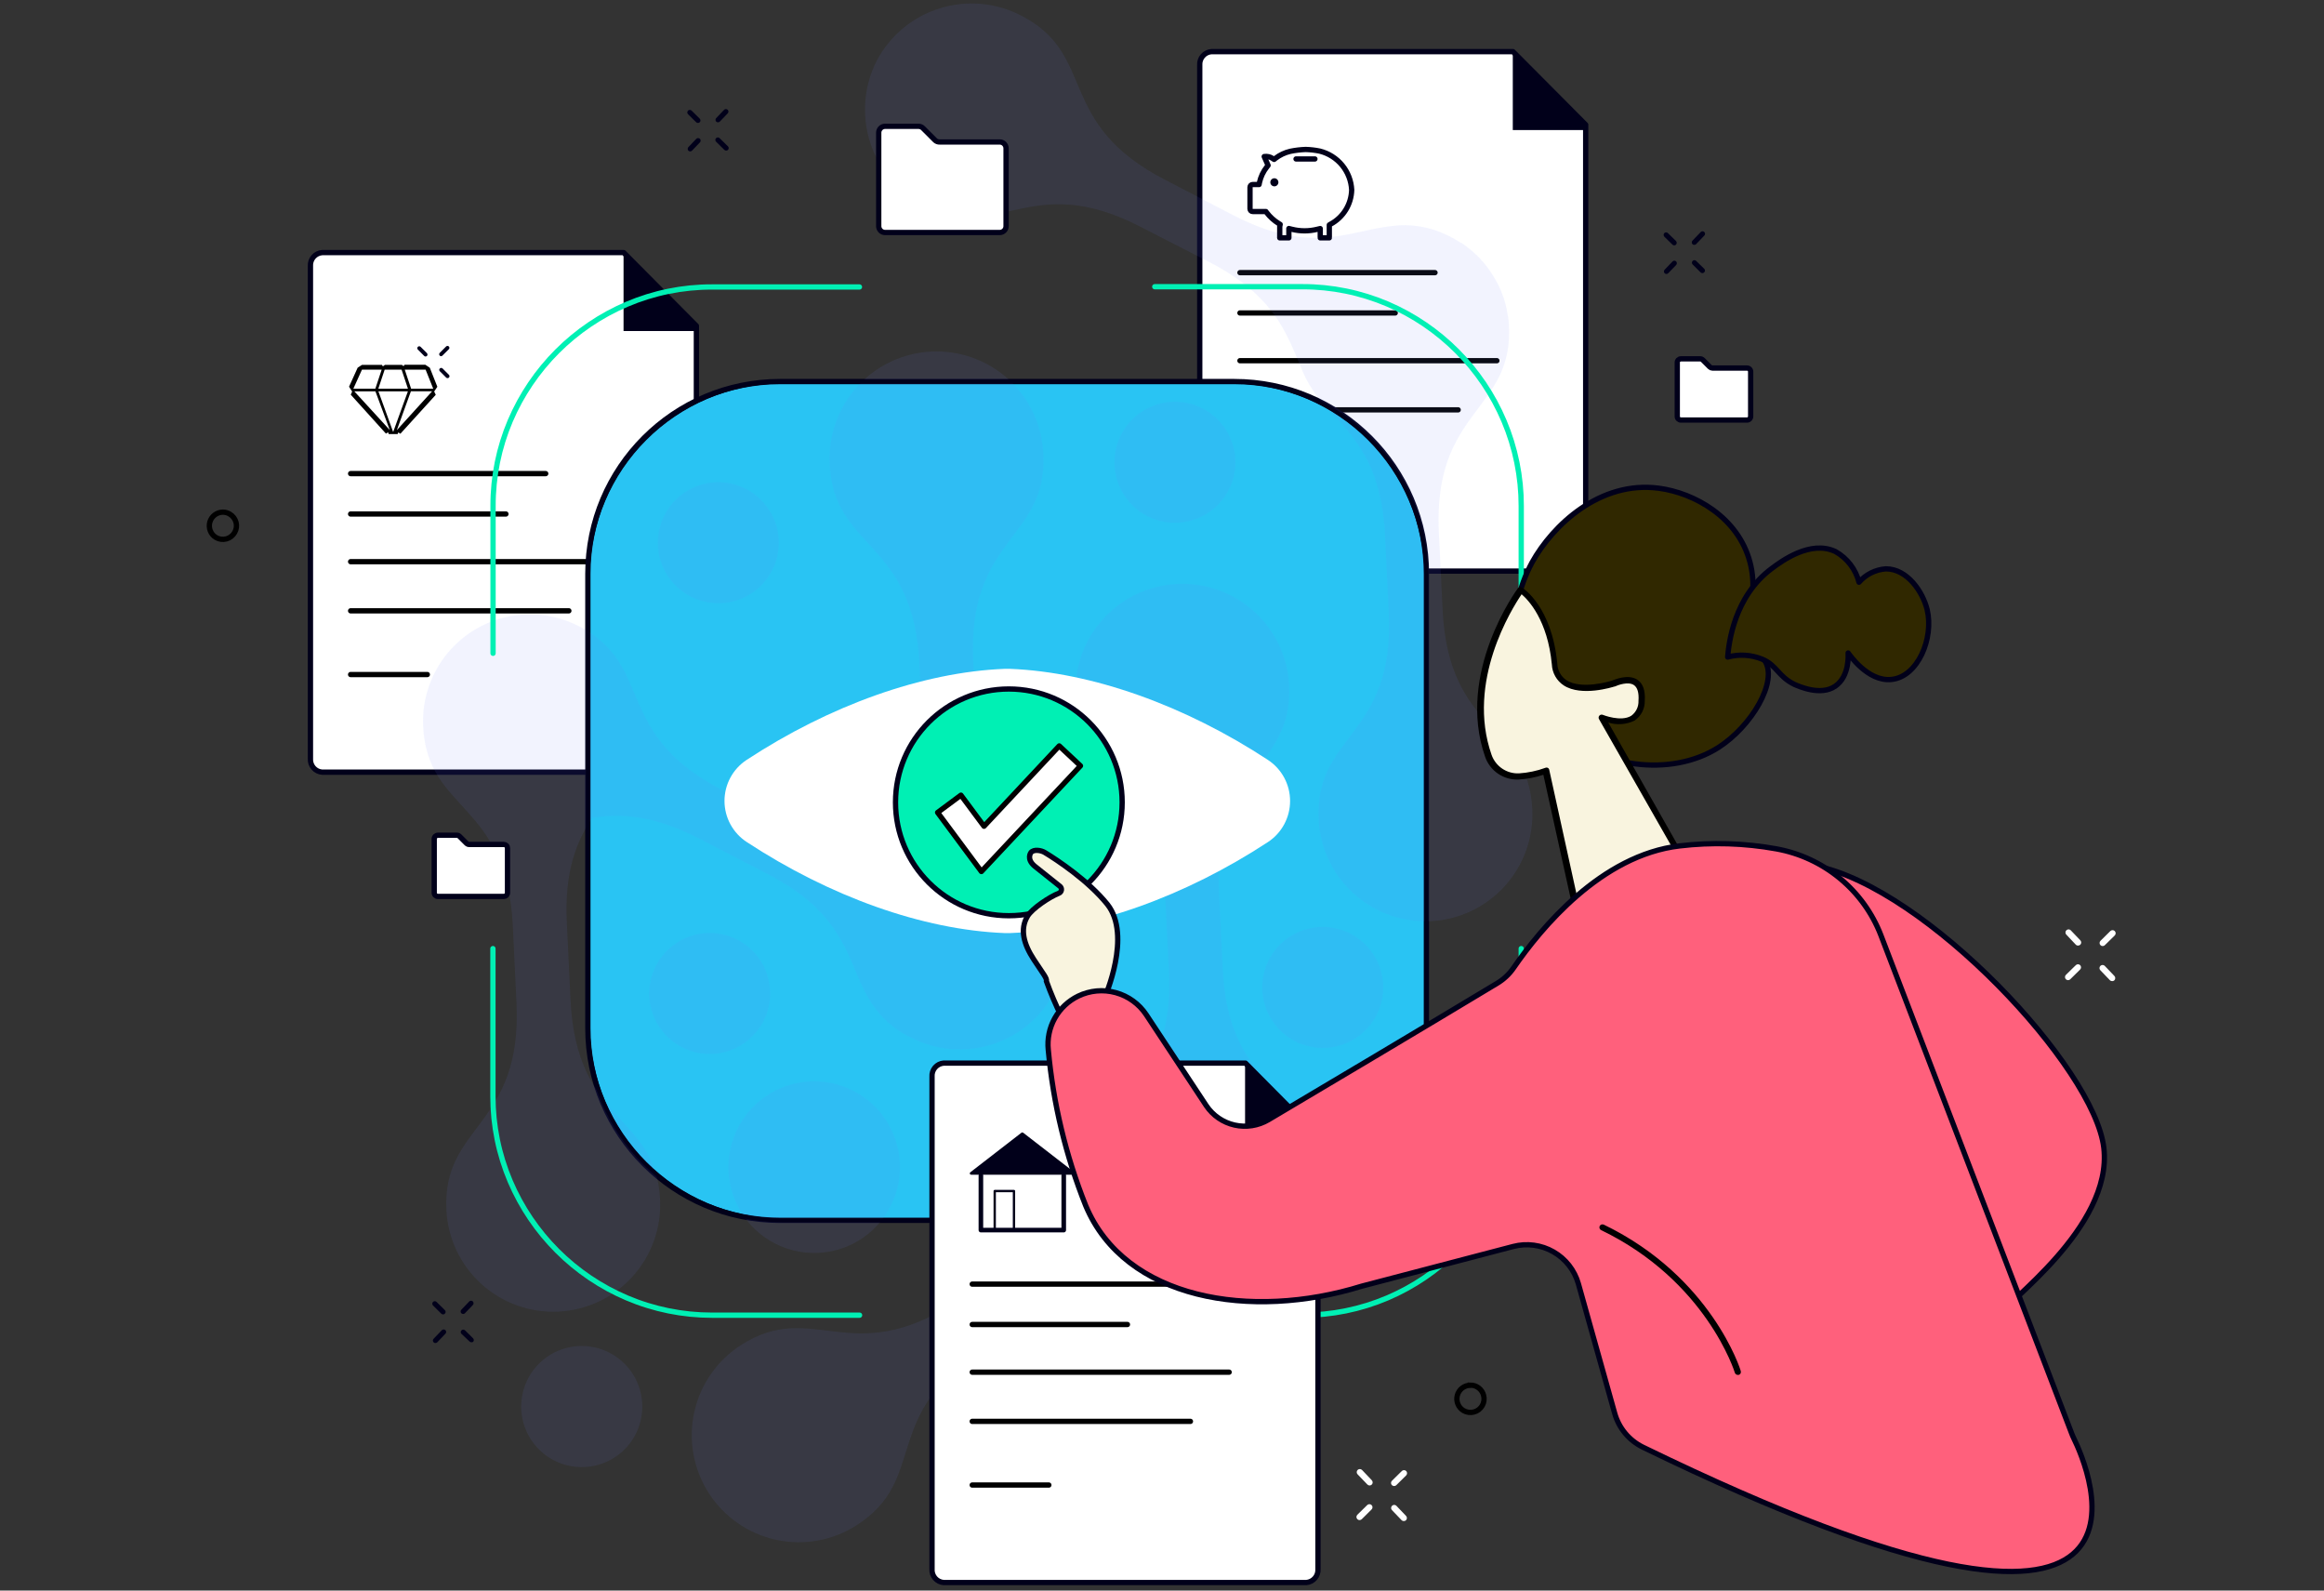
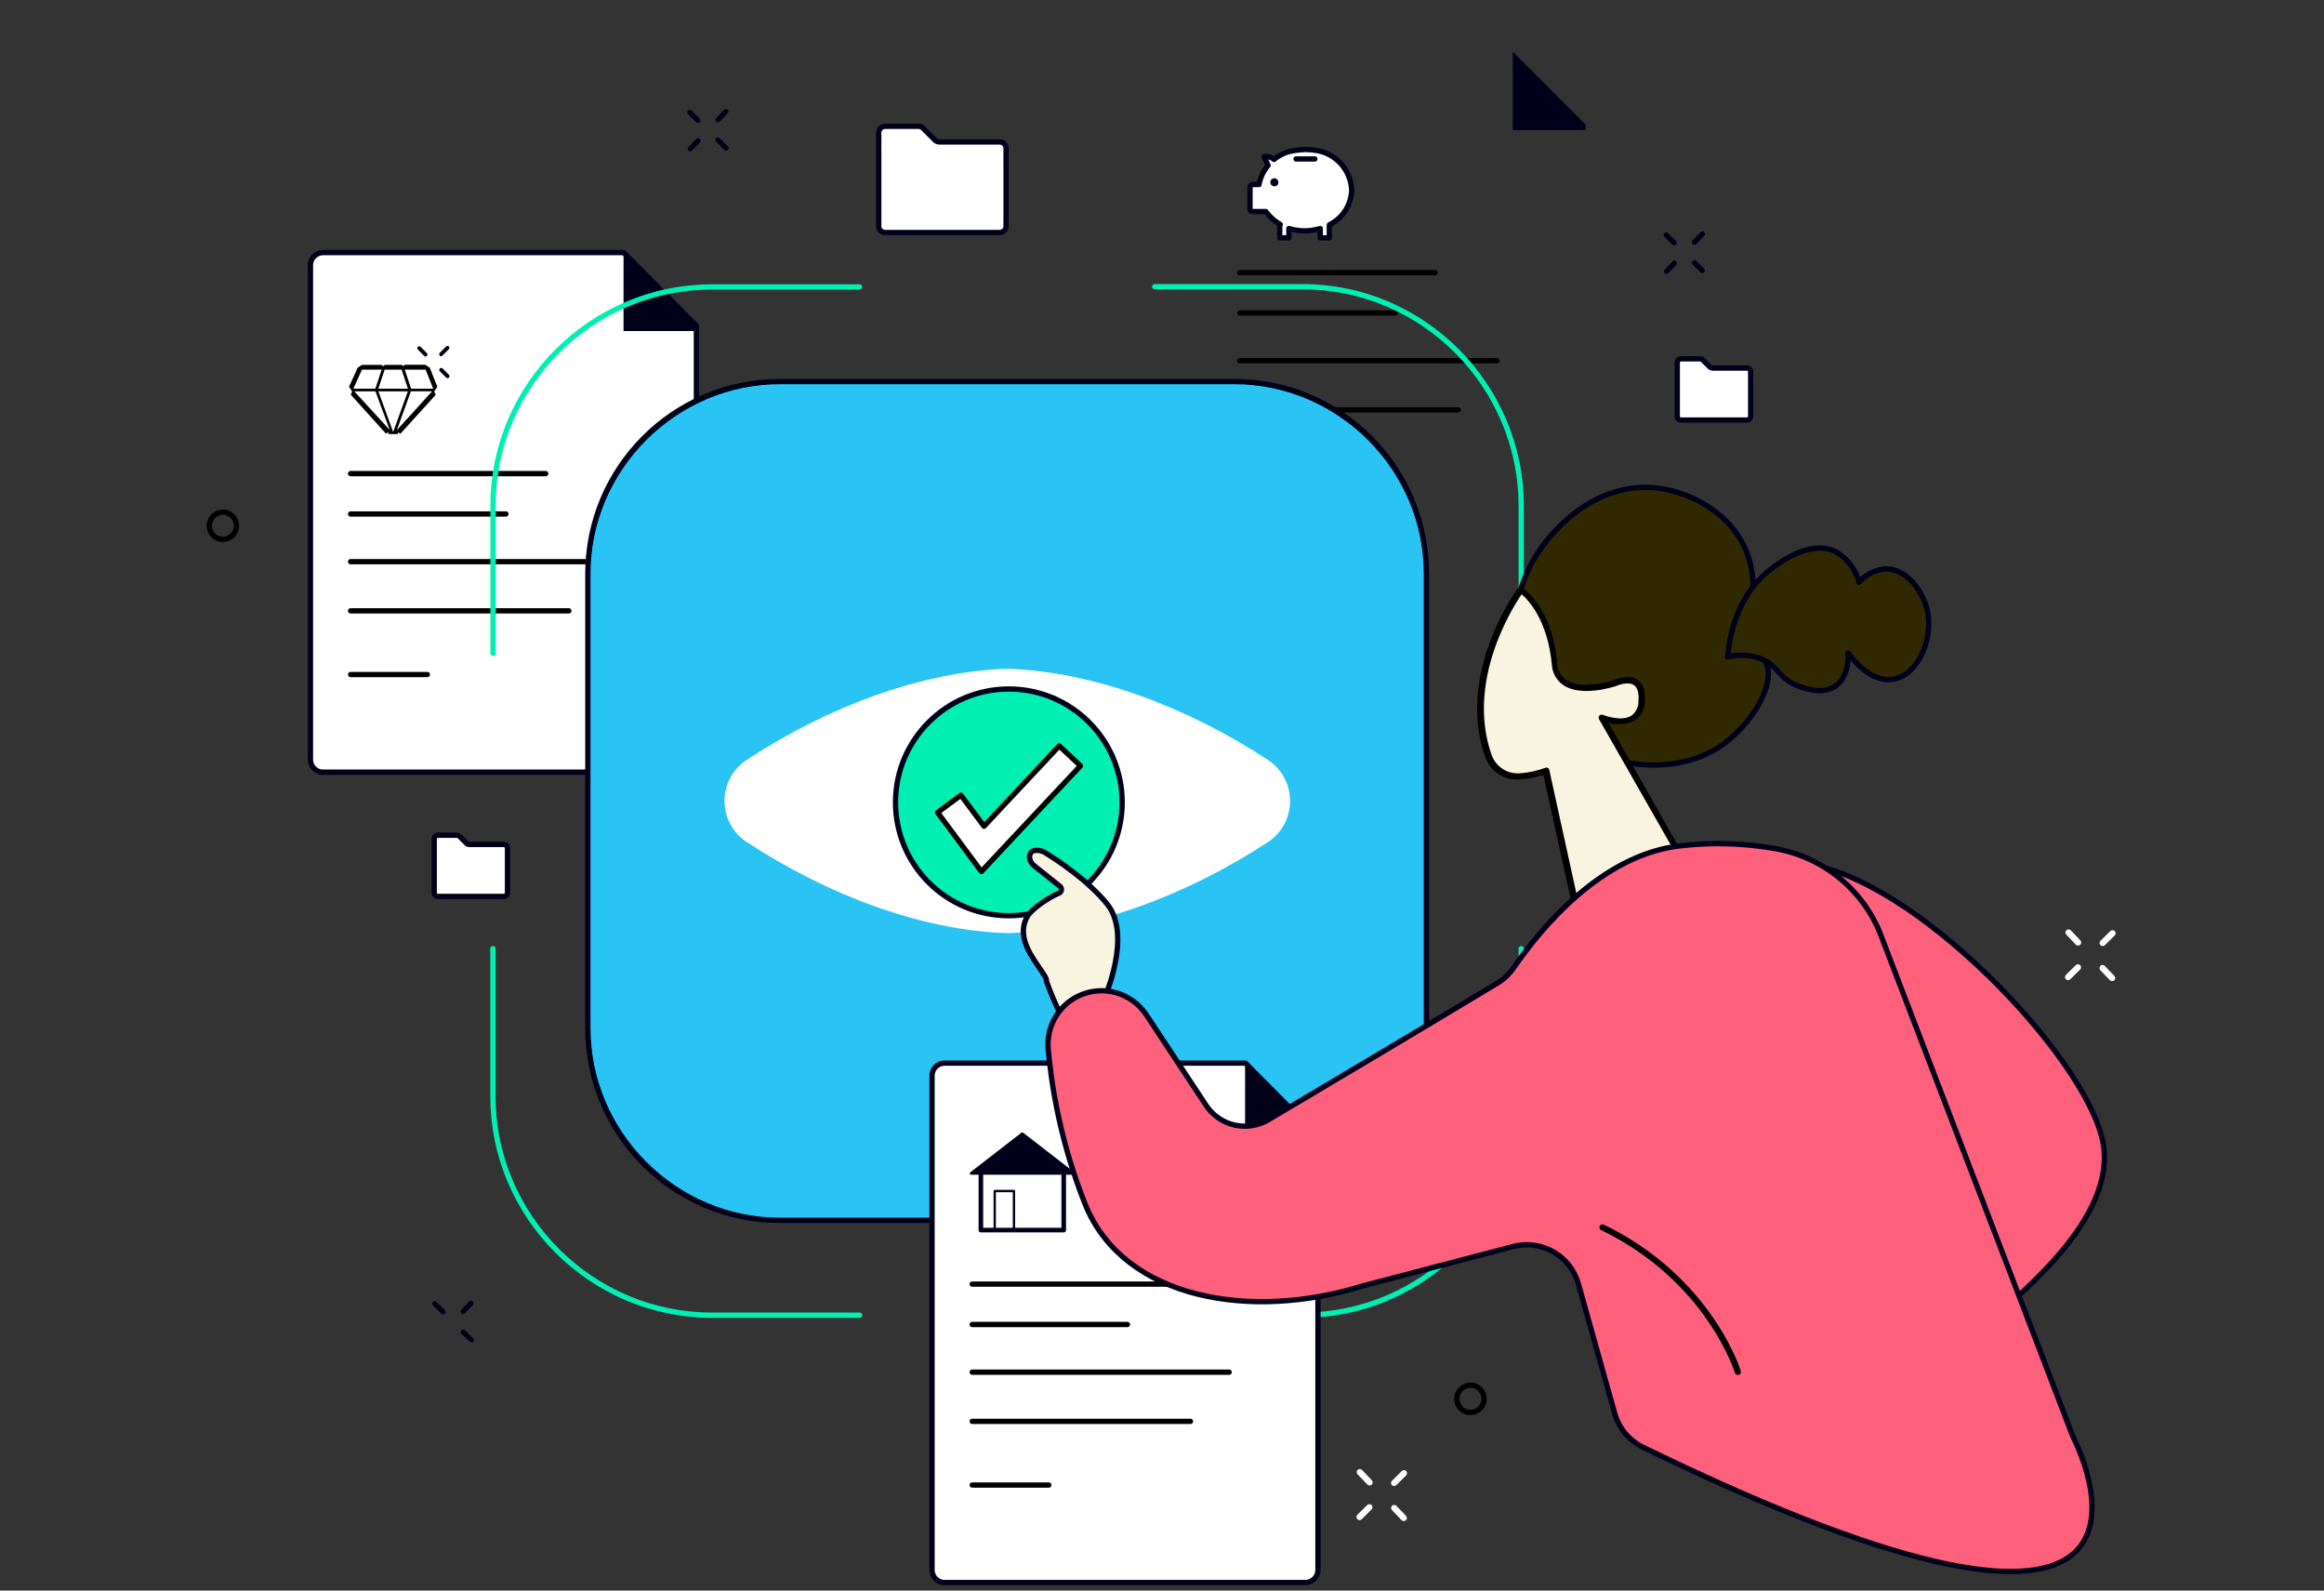
<svg xmlns="http://www.w3.org/2000/svg" width="266" height="182" viewBox="0 0 266 182" fill="none">
  <rect x="0" y="0" width="266" height="182" fill="#333333" stroke="none" />
  <path d="M79.706 37.283V86.81C79.732 87.192 79.606 87.568 79.356 87.857C79.106 88.147 78.752 88.326 78.371 88.355H36.875C36.492 88.327 36.136 88.149 35.885 87.86C35.633 87.57 35.507 87.193 35.533 86.81V30.45C35.507 30.067 35.633 29.689 35.885 29.4C36.136 29.11 36.492 28.932 36.875 28.904H67.757H71.385L79.706 37.283Z" fill="white" stroke="#01001A" stroke-width="0.605" stroke-linecap="round" stroke-linejoin="round" />
  <path d="M71.37 28.92L79.706 37.27V37.879H71.37V28.92Z" fill="#01001A" />
  <path d="M40.132 54.193H62.461" stroke="black" stroke-width="0.605" stroke-linecap="round" stroke-linejoin="round" />
  <path d="M40.132 58.815H57.906" stroke="black" stroke-width="0.605" stroke-linecap="round" stroke-linejoin="round" />
  <path d="M40.132 64.269H69.542" stroke="black" stroke-width="0.605" stroke-linecap="round" stroke-linejoin="round" />
  <path d="M40.132 69.893H65.109" stroke="black" stroke-width="0.605" stroke-linecap="round" stroke-linejoin="round" />
  <path d="M40.132 77.184H48.91" stroke="black" stroke-width="0.605" stroke-linecap="round" stroke-linejoin="round" />
  <path d="M45.965 42.296L46.691 44.473H43.303L44.028 42.296H45.936H45.965ZM43.687 42.296L42.962 44.473H40.444L41.431 42.296H43.716H43.687ZM48.715 42.296L49.585 44.473H47.053L46.328 42.296H48.736H48.715ZM49.462 44.77L45.421 49.217L47.032 44.77H49.462ZM46.691 44.77L45 49.435L43.31 44.777H46.698L46.691 44.77ZM42.969 44.777L44.616 49.21L40.553 44.777H42.969ZM45.965 41.752H44.057L43.825 41.919L43.716 41.752H41.431L40.938 42.071L39.951 44.248L40.307 44.806L40.147 45.162L44.173 49.616L44.42 49.464L44.492 49.667H45.515L45.588 49.478L45.827 49.631L49.875 45.176L49.694 44.799L50.057 44.255L49.194 42.079L48.686 41.738H46.306L46.19 41.897L45.965 41.73V41.752Z" fill="black" />
  <path d="M50.492 40.758C50.462 40.758 50.433 40.753 50.405 40.742C50.378 40.73 50.353 40.714 50.332 40.693C50.311 40.672 50.294 40.647 50.283 40.62C50.272 40.593 50.266 40.563 50.266 40.533C50.266 40.504 50.272 40.474 50.283 40.447C50.294 40.42 50.311 40.395 50.332 40.374L51.057 39.648C51.078 39.627 51.102 39.611 51.128 39.599C51.154 39.587 51.183 39.581 51.212 39.58C51.241 39.58 51.27 39.584 51.297 39.595C51.324 39.605 51.349 39.621 51.37 39.641C51.39 39.661 51.407 39.685 51.419 39.712C51.431 39.738 51.437 39.767 51.438 39.796C51.438 39.825 51.433 39.853 51.423 39.88C51.412 39.907 51.397 39.932 51.377 39.953L50.651 40.678C50.631 40.702 50.607 40.721 50.579 40.734C50.552 40.748 50.522 40.756 50.492 40.758Z" fill="#01001A" />
  <path d="M48.707 40.795C48.65 40.794 48.595 40.771 48.555 40.73L47.829 40.004C47.808 39.983 47.791 39.958 47.78 39.931C47.769 39.904 47.763 39.874 47.763 39.845C47.763 39.815 47.769 39.785 47.78 39.758C47.791 39.731 47.808 39.706 47.829 39.685C47.849 39.664 47.874 39.648 47.901 39.636C47.927 39.625 47.956 39.619 47.985 39.619C48.014 39.619 48.043 39.625 48.07 39.636C48.097 39.648 48.121 39.664 48.141 39.685L48.867 40.41C48.907 40.454 48.93 40.511 48.93 40.57C48.93 40.629 48.907 40.687 48.867 40.73C48.823 40.769 48.766 40.792 48.707 40.795Z" fill="#01001A" />
  <path d="M51.217 43.267C51.189 43.267 51.16 43.261 51.134 43.25C51.108 43.239 51.084 43.222 51.065 43.202L50.339 42.476C50.319 42.456 50.302 42.431 50.291 42.405C50.279 42.378 50.273 42.349 50.273 42.32C50.273 42.291 50.279 42.262 50.291 42.235C50.302 42.209 50.319 42.184 50.339 42.164C50.36 42.143 50.385 42.126 50.413 42.115C50.44 42.103 50.469 42.098 50.499 42.098C50.529 42.098 50.558 42.103 50.585 42.115C50.613 42.126 50.638 42.143 50.658 42.164L51.384 42.89C51.405 42.91 51.421 42.934 51.433 42.961C51.444 42.988 51.45 43.017 51.45 43.045C51.45 43.075 51.444 43.103 51.433 43.13C51.421 43.157 51.405 43.181 51.384 43.202C51.363 43.224 51.337 43.242 51.308 43.254C51.279 43.265 51.248 43.269 51.217 43.267Z" fill="#01001A" />
  <path d="M25.508 58.603C25.167 58.606 24.836 58.72 24.566 58.928C24.296 59.137 24.102 59.428 24.013 59.757C23.924 60.086 23.945 60.435 24.074 60.751C24.202 61.067 24.431 61.332 24.724 61.505C24.901 61.609 25.098 61.676 25.301 61.704C25.505 61.731 25.712 61.718 25.91 61.664C26.109 61.611 26.294 61.519 26.457 61.393C26.619 61.267 26.755 61.111 26.857 60.932C26.958 60.759 27.025 60.567 27.052 60.368C27.08 60.169 27.067 59.966 27.017 59.772C26.964 59.573 26.873 59.387 26.748 59.224C26.624 59.061 26.468 58.924 26.291 58.821C26.055 58.677 25.784 58.602 25.508 58.603Z" stroke="black" stroke-width="0.605" stroke-miterlimit="10" />
  <path d="M168.298 158.507C167.957 158.509 167.626 158.623 167.356 158.831C167.086 159.04 166.892 159.331 166.803 159.66C166.714 159.989 166.735 160.338 166.864 160.654C166.992 160.97 167.221 161.235 167.514 161.409C167.692 161.513 167.889 161.581 168.093 161.608C168.297 161.635 168.505 161.622 168.704 161.568C168.903 161.516 169.089 161.425 169.253 161.3C169.416 161.175 169.553 161.019 169.656 160.841C169.758 160.663 169.824 160.466 169.85 160.262C169.876 160.058 169.861 159.851 169.807 159.653C169.718 159.32 169.523 159.026 169.25 158.816C168.977 158.606 168.642 158.492 168.298 158.492V158.507Z" stroke="black" stroke-width="0.605" stroke-miterlimit="10" />
  <path d="M82.172 13.997C82.136 13.997 82.1 13.99 82.067 13.976C82.033 13.963 82.002 13.943 81.977 13.917C81.923 13.863 81.894 13.79 81.894 13.714C81.894 13.638 81.923 13.565 81.977 13.511L82.883 12.56C82.937 12.508 83.009 12.479 83.084 12.479C83.159 12.478 83.231 12.507 83.285 12.558C83.339 12.61 83.372 12.68 83.375 12.755C83.379 12.83 83.353 12.903 83.304 12.96L82.39 13.91C82.362 13.939 82.328 13.961 82.29 13.976C82.253 13.991 82.213 13.998 82.172 13.997Z" fill="#01001A" />
  <path d="M78.995 17.325C78.92 17.324 78.848 17.296 78.792 17.245C78.74 17.189 78.711 17.115 78.711 17.039C78.711 16.962 78.74 16.888 78.792 16.832L79.699 15.882C79.755 15.83 79.829 15.801 79.905 15.801C79.982 15.801 80.056 15.83 80.112 15.882C80.166 15.937 80.196 16.011 80.196 16.088C80.196 16.166 80.166 16.24 80.112 16.295L79.205 17.238C79.178 17.267 79.145 17.289 79.109 17.304C79.073 17.319 79.034 17.326 78.995 17.325Z" fill="#01001A" />
  <path d="M79.887 14.068C79.849 14.069 79.812 14.062 79.777 14.049C79.742 14.035 79.71 14.014 79.683 13.988L78.762 13.081C78.733 13.055 78.709 13.023 78.692 12.987C78.676 12.952 78.666 12.913 78.665 12.874C78.664 12.835 78.671 12.796 78.685 12.759C78.699 12.722 78.721 12.689 78.748 12.661C78.776 12.633 78.809 12.611 78.845 12.596C78.881 12.581 78.92 12.574 78.96 12.574C78.999 12.575 79.038 12.583 79.074 12.6C79.109 12.616 79.142 12.639 79.168 12.668L80.09 13.574C80.143 13.63 80.173 13.704 80.173 13.781C80.173 13.858 80.143 13.932 80.09 13.988C80.034 14.038 79.962 14.066 79.887 14.068Z" fill="#01001A" />
  <path d="M83.115 17.232C83.04 17.23 82.968 17.202 82.912 17.152L81.991 16.245C81.958 16.22 81.93 16.188 81.91 16.152C81.891 16.115 81.879 16.075 81.876 16.033C81.873 15.992 81.879 15.95 81.893 15.911C81.908 15.872 81.931 15.837 81.96 15.808C81.989 15.778 82.025 15.755 82.064 15.741C82.103 15.726 82.144 15.72 82.186 15.723C82.227 15.726 82.268 15.738 82.304 15.758C82.341 15.778 82.372 15.806 82.397 15.839L83.319 16.745C83.346 16.772 83.368 16.803 83.382 16.838C83.397 16.873 83.405 16.911 83.405 16.949C83.405 16.987 83.397 17.024 83.382 17.059C83.368 17.094 83.346 17.125 83.319 17.152C83.292 17.178 83.26 17.199 83.225 17.213C83.19 17.226 83.153 17.233 83.115 17.232Z" fill="#01001A" />
  <path d="M193.914 28.019C193.877 28.021 193.841 28.015 193.807 28.001C193.773 27.987 193.743 27.966 193.718 27.939C193.665 27.885 193.635 27.812 193.635 27.736C193.635 27.66 193.665 27.587 193.718 27.533L194.632 26.583C194.656 26.549 194.687 26.521 194.724 26.501C194.76 26.48 194.8 26.468 194.841 26.464C194.883 26.46 194.924 26.466 194.963 26.48C195.003 26.493 195.038 26.515 195.068 26.544C195.098 26.573 195.122 26.608 195.137 26.647C195.152 26.685 195.159 26.727 195.157 26.768C195.154 26.81 195.143 26.85 195.124 26.887C195.105 26.924 195.078 26.956 195.045 26.982L194.138 27.932C194.109 27.962 194.074 27.985 194.036 28C193.997 28.015 193.955 28.022 193.914 28.019Z" fill="#01001A" />
  <path d="M190.736 31.349C190.661 31.348 190.589 31.32 190.533 31.27C190.479 31.214 190.449 31.14 190.449 31.063C190.449 30.986 190.479 30.912 190.533 30.856L191.44 29.913C191.494 29.86 191.567 29.83 191.643 29.83C191.719 29.83 191.792 29.86 191.846 29.913C191.9 29.968 191.93 30.043 191.93 30.12C191.93 30.197 191.9 30.271 191.846 30.326L190.939 31.262C190.913 31.29 190.882 31.312 190.847 31.327C190.812 31.342 190.774 31.35 190.736 31.349Z" fill="#01001A" />
  <path d="M191.629 28.078C191.59 28.079 191.552 28.072 191.517 28.057C191.482 28.042 191.451 28.02 191.425 27.991L190.497 27.084C190.445 27.028 190.416 26.954 190.416 26.878C190.416 26.801 190.445 26.727 190.497 26.671C190.551 26.618 190.624 26.588 190.7 26.588C190.776 26.588 190.849 26.618 190.903 26.671L191.832 27.578C191.884 27.634 191.913 27.708 191.913 27.784C191.913 27.861 191.884 27.935 191.832 27.991C191.805 28.019 191.774 28.04 191.739 28.055C191.704 28.07 191.667 28.078 191.629 28.078Z" fill="#01001A" />
  <path d="M194.858 31.256C194.783 31.254 194.711 31.226 194.655 31.176L193.733 30.262C193.68 30.207 193.65 30.135 193.65 30.059C193.65 29.983 193.68 29.91 193.733 29.855C193.76 29.828 193.791 29.807 193.826 29.792C193.861 29.777 193.899 29.77 193.936 29.77C193.974 29.77 194.012 29.777 194.047 29.792C194.082 29.807 194.113 29.828 194.14 29.855L195.061 30.755C195.101 30.796 195.128 30.847 195.139 30.903C195.149 30.959 195.144 31.016 195.122 31.069C195.1 31.121 195.064 31.166 195.017 31.198C194.97 31.23 194.915 31.248 194.858 31.248V31.256Z" fill="#01001A" />
  <path d="M53.009 150.351C52.934 150.35 52.861 150.322 52.806 150.272C52.752 150.217 52.723 150.144 52.723 150.068C52.723 149.993 52.752 149.92 52.806 149.865L53.712 148.915C53.767 148.862 53.84 148.832 53.916 148.832C53.992 148.832 54.064 148.862 54.119 148.915C54.172 148.97 54.202 149.045 54.202 149.122C54.202 149.199 54.172 149.273 54.119 149.328L53.205 150.279C53.151 150.328 53.081 150.354 53.009 150.351Z" fill="#01001A" />
-   <path d="M49.825 153.676C49.788 153.677 49.752 153.671 49.718 153.657C49.684 153.643 49.654 153.622 49.629 153.596C49.576 153.541 49.546 153.469 49.546 153.393C49.546 153.317 49.576 153.244 49.629 153.189L50.543 152.239C50.567 152.205 50.599 152.177 50.635 152.157C50.671 152.136 50.711 152.124 50.752 152.12C50.794 152.117 50.836 152.122 50.875 152.136C50.914 152.15 50.95 152.172 50.979 152.201C51.009 152.229 51.033 152.264 51.048 152.303C51.063 152.342 51.07 152.383 51.068 152.425C51.066 152.466 51.054 152.507 51.035 152.543C51.016 152.58 50.989 152.613 50.956 152.638L50.05 153.588C50.021 153.618 49.985 153.641 49.947 153.656C49.908 153.671 49.866 153.678 49.825 153.676Z" fill="#01001A" />
  <path d="M50.716 150.403C50.641 150.402 50.569 150.373 50.513 150.323L49.592 149.409C49.558 149.384 49.531 149.352 49.511 149.316C49.491 149.279 49.479 149.239 49.476 149.197C49.473 149.156 49.479 149.114 49.494 149.075C49.508 149.036 49.531 149.001 49.561 148.972C49.59 148.942 49.625 148.92 49.664 148.905C49.703 148.891 49.745 148.885 49.786 148.887C49.828 148.89 49.868 148.902 49.905 148.922C49.941 148.942 49.973 148.97 49.998 149.003L50.919 149.91C50.946 149.936 50.968 149.968 50.983 150.002C50.998 150.037 51.005 150.075 51.005 150.113C51.005 150.151 50.998 150.188 50.983 150.223C50.968 150.258 50.946 150.289 50.919 150.316C50.893 150.344 50.862 150.366 50.827 150.381C50.792 150.396 50.754 150.403 50.716 150.403Z" fill="#01001A" />
  <path d="M53.945 153.587C53.907 153.587 53.869 153.58 53.834 153.565C53.8 153.55 53.768 153.528 53.742 153.5L52.82 152.63C52.793 152.603 52.772 152.572 52.757 152.537C52.742 152.502 52.734 152.465 52.734 152.427C52.734 152.389 52.742 152.351 52.757 152.316C52.772 152.282 52.793 152.25 52.82 152.224C52.875 152.17 52.947 152.141 53.023 152.141C53.099 152.141 53.172 152.17 53.227 152.224L54.148 153.138C54.201 153.192 54.231 153.265 54.231 153.341C54.231 153.417 54.201 153.49 54.148 153.544C54.087 153.582 54.016 153.597 53.945 153.587Z" fill="#01001A" />
  <path d="M237.862 108.196C237.954 108.194 238.042 108.158 238.109 108.095C238.175 108.028 238.212 107.938 238.212 107.845C238.212 107.751 238.175 107.661 238.109 107.594L236.999 106.434C236.932 106.374 236.846 106.342 236.757 106.344C236.669 106.345 236.583 106.38 236.519 106.441C236.454 106.502 236.415 106.585 236.408 106.673C236.402 106.762 236.429 106.85 236.484 106.92L237.586 108.088C237.621 108.125 237.664 108.155 237.712 108.173C237.76 108.192 237.811 108.2 237.862 108.196Z" fill="white" />
  <path d="M241.758 112.266C241.85 112.269 241.938 112.235 242.005 112.172C242.071 112.105 242.108 112.016 242.108 111.922C242.108 111.828 242.071 111.738 242.005 111.671L240.888 110.504C240.82 110.446 240.734 110.415 240.645 110.418C240.557 110.421 240.472 110.457 240.409 110.518C240.345 110.58 240.307 110.664 240.301 110.752C240.296 110.841 240.324 110.928 240.38 110.997L241.49 112.158C241.524 112.194 241.566 112.222 241.612 112.241C241.659 112.259 241.708 112.268 241.758 112.266Z" fill="white" />
  <path d="M240.669 108.254C240.715 108.254 240.761 108.245 240.803 108.228C240.846 108.21 240.884 108.185 240.916 108.152L242.048 107.042C242.115 106.976 242.153 106.885 242.154 106.791C242.155 106.696 242.118 106.605 242.051 106.538C241.985 106.471 241.895 106.432 241.8 106.432C241.706 106.431 241.615 106.468 241.547 106.534L240.416 107.651C240.35 107.718 240.312 107.808 240.312 107.902C240.312 107.995 240.35 108.085 240.416 108.152C240.448 108.186 240.488 108.213 240.532 108.23C240.575 108.248 240.622 108.256 240.669 108.254Z" fill="white" />
  <path d="M236.709 112.156C236.755 112.156 236.8 112.148 236.842 112.13C236.885 112.113 236.923 112.087 236.955 112.055L238.087 110.938C238.154 110.872 238.191 110.783 238.192 110.69C238.193 110.597 238.156 110.507 238.091 110.441C238.025 110.374 237.936 110.337 237.843 110.336C237.75 110.335 237.66 110.372 237.594 110.437L236.462 111.547C236.412 111.596 236.377 111.659 236.363 111.728C236.349 111.797 236.355 111.869 236.381 111.934C236.408 112 236.453 112.056 236.511 112.095C236.57 112.135 236.638 112.156 236.709 112.156Z" fill="white" />
  <path d="M156.764 169.976C156.856 169.974 156.943 169.938 157.01 169.874C157.076 169.808 157.113 169.718 157.113 169.624C157.113 169.53 157.076 169.44 157.01 169.374L155.9 168.206C155.835 168.137 155.745 168.098 155.65 168.096C155.556 168.094 155.464 168.129 155.396 168.195C155.328 168.26 155.288 168.35 155.286 168.445C155.284 168.539 155.32 168.631 155.385 168.699L156.502 169.86C156.535 169.896 156.576 169.926 156.621 169.946C156.666 169.966 156.714 169.976 156.764 169.976Z" fill="white" />
  <path d="M160.688 174.046C160.732 174.047 160.776 174.039 160.817 174.023C160.858 174.006 160.896 173.982 160.928 173.951C160.994 173.885 161.031 173.795 161.031 173.701C161.031 173.607 160.994 173.517 160.928 173.451L159.81 172.283C159.743 172.225 159.657 172.195 159.568 172.197C159.479 172.2 159.395 172.236 159.331 172.298C159.268 172.36 159.23 172.443 159.224 172.531C159.219 172.62 159.247 172.707 159.303 172.776L160.413 173.937C160.448 173.973 160.492 174.001 160.539 174.02C160.586 174.039 160.637 174.048 160.688 174.046Z" fill="white" />
  <path d="M159.571 170.041C159.663 170.041 159.752 170.004 159.818 169.94L160.949 168.822C161.014 168.755 161.049 168.665 161.049 168.572C161.049 168.479 161.014 168.389 160.949 168.322C160.883 168.256 160.793 168.219 160.699 168.219C160.605 168.219 160.515 168.256 160.449 168.322L159.317 169.439C159.283 169.471 159.257 169.51 159.239 169.553C159.22 169.596 159.211 169.643 159.211 169.689C159.211 169.736 159.22 169.782 159.239 169.825C159.257 169.868 159.283 169.907 159.317 169.94C159.386 170.004 159.477 170.04 159.571 170.041Z" fill="white" />
  <path d="M155.61 173.938C155.704 173.937 155.795 173.9 155.864 173.836L156.988 172.719C157.022 172.686 157.049 172.647 157.067 172.604C157.085 172.561 157.094 172.515 157.094 172.469C157.094 172.422 157.085 172.376 157.067 172.333C157.049 172.29 157.022 172.251 156.988 172.218C156.922 172.152 156.832 172.115 156.738 172.115C156.644 172.115 156.554 172.152 156.488 172.218L155.356 173.328C155.29 173.395 155.253 173.485 155.253 173.579C155.253 173.672 155.29 173.762 155.356 173.829C155.388 173.864 155.427 173.892 155.471 173.911C155.515 173.929 155.562 173.939 155.61 173.938Z" fill="white" />
-   <path d="M181.494 14.273V63.792C181.522 64.175 181.397 64.553 181.147 64.844C180.897 65.135 180.542 65.315 180.159 65.345H138.663C138.473 65.331 138.288 65.28 138.117 65.194C137.947 65.109 137.795 64.991 137.671 64.847C137.546 64.702 137.451 64.535 137.391 64.354C137.331 64.173 137.307 63.982 137.321 63.792V7.453C137.295 7.071 137.422 6.693 137.673 6.404C137.925 6.114 138.281 5.936 138.663 5.908H169.546H173.173L181.494 14.273Z" fill="white" stroke="#01001A" stroke-width="0.605" stroke-linecap="round" stroke-linejoin="round" />
  <path d="M173.151 5.922L181.494 14.272V14.881H173.151V5.922Z" fill="#01001A" />
  <path d="M141.921 31.197H164.25" stroke="black" stroke-width="0.605" stroke-linecap="round" stroke-linejoin="round" />
  <path d="M141.921 35.81H159.695" stroke="black" stroke-width="0.605" stroke-linecap="round" stroke-linejoin="round" />
  <path d="M141.921 41.273H171.331" stroke="black" stroke-width="0.605" stroke-linecap="round" stroke-linejoin="round" />
  <path d="M141.921 46.897H166.898" stroke="black" stroke-width="0.605" stroke-linecap="round" stroke-linejoin="round" />
  <path d="M141.921 54.185H150.699" stroke="black" stroke-width="0.605" stroke-linecap="round" stroke-linejoin="round" />
  <path d="M141.268 43.66H89.282C77.134 43.66 67.286 53.508 67.286 65.656V117.642C67.286 129.79 77.134 139.638 89.282 139.638H141.268C153.416 139.638 163.264 129.79 163.264 117.642V65.656C163.264 53.508 153.416 43.66 141.268 43.66Z" fill="#29C4F3" stroke="#01001A" stroke-width="0.605" stroke-miterlimit="10" />
  <g opacity="0.3">
-     <path opacity="0.3" d="M137.808 146.506L136.901 146.463C132.425 146.107 127.876 144.424 120.07 149.444L112.671 154.203C100.65 161.929 106.338 169.191 98.06 174.516C96.708 175.387 95.198 175.984 93.616 176.271C92.033 176.559 90.41 176.532 88.838 176.192C87.266 175.852 85.776 175.206 84.454 174.29C83.132 173.375 82.003 172.208 81.132 170.856C80.26 169.504 79.664 167.994 79.376 166.412C79.089 164.829 79.116 163.206 79.456 161.634C80.142 158.459 82.061 155.687 84.791 153.928C93.069 148.588 97.327 156.764 109.312 149.038L116.748 144.279C123.908 139.651 124.779 135.211 126.07 131.221C126.308 130.332 126.651 129.474 127.093 128.667C127.488 127.815 127.995 127.02 128.602 126.302C131.097 122.958 134.195 119.672 133.789 111.162L133.361 102.348C132.679 88.085 123.574 89.369 123.096 79.532C122.967 76.304 124.119 73.156 126.3 70.773C128.482 68.391 131.517 66.967 134.744 66.812C137.971 66.657 141.128 67.783 143.528 69.946C145.928 72.108 147.377 75.131 147.558 78.357C148.029 88.194 138.852 87.788 139.527 102.05L139.955 110.865C140.398 120.158 144.417 122.827 147.297 126.309C147.493 126.513 147.652 126.745 147.848 126.977C149.196 128.72 150.007 130.817 150.184 133.013V133.223L150.235 134.282V134.34V134.58V134.703V134.855V135.095C150.136 136.764 149.679 138.392 148.893 139.868V139.926L148.813 140.108L148.675 140.296V140.333C148.05 141.443 147.24 142.439 146.281 143.278L146.107 143.437L145.984 143.503L145.904 143.597L145.73 143.757H145.672C145.157 144.147 144.619 144.505 144.061 144.83C142.182 145.981 140.01 146.563 137.808 146.506ZM82.55 69.02C81.181 69.086 79.824 68.745 78.649 68.039C77.475 67.334 76.536 66.296 75.951 65.056C75.367 63.817 75.162 62.432 75.365 61.077C75.567 59.722 76.167 58.457 77.088 57.443C78.009 56.429 79.21 55.71 80.54 55.378C81.869 55.047 83.267 55.116 84.556 55.579C85.846 56.042 86.97 56.877 87.785 57.978C88.6 59.079 89.071 60.397 89.137 61.766C89.181 62.675 89.045 63.583 88.738 64.44C88.431 65.296 87.958 66.084 87.346 66.757C86.734 67.431 85.996 67.978 85.173 68.366C84.35 68.754 83.459 68.977 82.55 69.02ZM81.563 120.6C80.195 120.666 78.837 120.325 77.663 119.619C76.488 118.913 75.549 117.875 74.965 116.636C74.38 115.397 74.176 114.012 74.378 112.657C74.581 111.302 75.18 110.037 76.101 109.023C77.022 108.008 78.224 107.29 79.553 106.958C80.882 106.626 82.28 106.696 83.57 107.159C84.86 107.622 85.983 108.456 86.799 109.558C87.614 110.659 88.084 111.977 88.15 113.346C88.237 115.181 87.592 116.975 86.357 118.335C85.122 119.695 83.398 120.51 81.563 120.6ZM93.664 143.358C91.723 143.452 89.798 142.968 88.132 141.968C86.467 140.967 85.135 139.496 84.306 137.738C83.477 135.981 83.187 134.018 83.474 132.096C83.761 130.174 84.611 128.381 85.918 126.942C87.224 125.504 88.928 124.485 90.813 124.016C92.698 123.546 94.681 123.645 96.509 124.302C98.338 124.959 99.931 126.143 101.086 127.705C102.242 129.267 102.908 131.137 103 133.078C103.063 134.366 102.871 135.654 102.435 136.868C102 138.082 101.329 139.198 100.462 140.153C99.595 141.107 98.549 141.882 97.382 142.432C96.216 142.982 94.952 143.296 93.664 143.358ZM60.061 70.312C62.203 70.202 64.336 70.662 66.242 71.647C68.409 72.694 70.188 74.404 71.32 76.529C71.48 76.803 71.623 77.086 71.748 77.378C73.692 81.418 74.497 86.206 82.753 90.436L90.573 94.462C95.92 97.219 99.605 97.284 102.747 96.798C104.517 94.15 105.953 90.733 105.648 84.748L105.228 75.963C104.546 61.708 95.441 62.992 94.962 53.147C94.872 51.533 95.102 49.917 95.638 48.393C96.175 46.868 97.009 45.465 98.091 44.264C99.173 43.063 100.482 42.088 101.943 41.396C103.403 40.703 104.987 40.307 106.601 40.229C108.216 40.151 109.83 40.394 111.35 40.944C112.87 41.493 114.267 42.338 115.459 43.43C116.651 44.521 117.615 45.838 118.296 47.304C118.977 48.77 119.36 50.357 119.425 51.972C119.896 61.809 110.719 61.403 111.394 75.665L111.822 84.451C112.504 98.713 121.608 97.429 122.08 107.266C122.185 109.446 121.704 111.613 120.689 113.545C119.674 115.476 118.16 117.101 116.306 118.25C114.451 119.399 112.323 120.032 110.141 120.081C107.96 120.131 105.805 119.596 103.9 118.533H103.835L103.748 118.475C101.853 117.448 100.299 115.89 99.279 113.991C99.085 113.667 98.908 113.333 98.749 112.99C96.834 108.949 96 104.198 87.78 99.975L79.953 95.92C74.606 93.192 70.921 93.098 67.78 93.584C66.01 96.261 64.573 99.649 64.878 105.634L65.299 114.448C65.973 128.689 75.085 127.427 75.549 137.264C75.705 140.507 74.566 143.679 72.383 146.082C70.201 148.485 67.152 149.923 63.909 150.079C60.666 150.235 57.494 149.096 55.091 146.913C52.688 144.73 51.25 141.682 51.094 138.439C50.623 128.602 59.8 129.008 59.118 114.746L58.697 105.931C58.008 91.669 48.903 92.953 48.432 83.116C48.278 79.876 49.416 76.708 51.597 74.307C53.777 71.907 56.821 70.469 60.061 70.312ZM66.924 167.863C65.555 167.931 64.197 167.591 63.021 166.886C61.846 166.181 60.906 165.144 60.32 163.905C59.734 162.666 59.529 161.281 59.731 159.925C59.932 158.57 60.531 157.304 61.452 156.289C62.373 155.274 63.574 154.555 64.903 154.223C66.233 153.89 67.631 153.96 68.921 154.422C70.211 154.884 71.335 155.719 72.151 156.82C72.966 157.922 73.437 159.24 73.504 160.609C73.548 161.517 73.414 162.426 73.107 163.282C72.801 164.139 72.329 164.926 71.717 165.6C71.106 166.274 70.368 166.821 69.546 167.209C68.723 167.597 67.832 167.82 66.924 167.863ZM134.812 59.814C133.443 59.88 132.086 59.539 130.911 58.833C129.737 58.127 128.798 57.09 128.213 55.85C127.628 54.611 127.424 53.226 127.627 51.871C127.829 50.516 128.429 49.251 129.35 48.237C130.271 47.222 131.472 46.504 132.801 46.172C134.131 45.84 135.529 45.91 136.818 46.373C138.108 46.836 139.232 47.67 140.047 48.772C140.862 49.873 141.333 51.191 141.399 52.56C141.443 53.469 141.307 54.377 141 55.234C140.693 56.09 140.22 56.878 139.608 57.551C138.996 58.225 138.258 58.772 137.435 59.16C136.612 59.548 135.721 59.771 134.812 59.814ZM151.787 119.904C150.417 119.981 149.054 119.65 147.873 118.952C146.691 118.254 145.743 117.22 145.15 115.983C144.556 114.745 144.344 113.359 144.539 112.001C144.734 110.642 145.329 109.372 146.247 108.352C147.165 107.332 148.366 106.607 149.696 106.27C151.027 105.934 152.427 106 153.72 106.46C155.013 106.92 156.14 107.754 156.959 108.856C157.777 109.958 158.249 111.278 158.316 112.649C158.405 114.475 157.769 116.262 156.546 117.621C155.323 118.98 153.613 119.801 151.787 119.904ZM100.367 6.921C98.879 9.812 98.6 13.176 99.592 16.272C100.584 19.369 102.765 21.944 105.656 23.433C114.405 27.931 117.85 19.407 130.531 25.943L138.381 29.969C145.962 33.887 147.253 38.225 148.914 42.041C149.241 42.908 149.665 43.735 150.177 44.507C150.666 45.299 151.248 46.03 151.911 46.684C154.718 49.803 158.113 52.777 158.527 61.287L158.948 70.072C159.673 84.335 150.445 83.928 150.924 93.766C151.08 97.008 152.518 100.057 154.921 102.24C157.324 104.423 160.496 105.561 163.739 105.405C166.982 105.25 170.03 103.812 172.213 101.409C174.396 99.005 175.535 95.833 175.379 92.59C174.907 82.753 165.803 84.037 165.114 69.775L164.693 60.989C164.243 51.697 167.987 48.657 170.497 44.913C170.671 44.66 170.838 44.413 170.976 44.188C172.162 42.337 172.773 40.176 172.731 37.978V37.797L172.68 36.716L172.637 36.476V36.324L172.601 36.208L172.557 35.969C172.307 34.315 171.695 32.737 170.765 31.348L170.635 31.144L170.504 30.941C169.77 29.892 168.871 28.968 167.842 28.206L167.653 28.061L167.559 27.974L167.406 27.894L167.247 27.778H167.189C166.646 27.42 166.076 27.105 165.484 26.835C163.518 25.901 161.32 25.568 159.165 25.878L158.266 26.008C153.84 26.734 149.48 28.91 141.225 24.659L133.404 20.604C120.694 14.074 125.656 6.319 116.907 1.8C114.033 0.296 110.68 -0.01 107.581 0.95C104.482 1.91 101.889 4.056 100.367 6.921Z" fill="#6B7CFB" />
-   </g>
-   <path d="M140.971 43.66H89.579C77.267 43.66 67.286 53.641 67.286 65.953V117.345C67.286 129.657 77.267 139.638 89.579 139.638H140.971C153.283 139.638 163.264 129.657 163.264 117.345V65.953C163.264 53.641 153.283 43.66 140.971 43.66Z" stroke="#01001A" stroke-width="0.453" stroke-miterlimit="10" stroke-linecap="round" />
+     </g>
+   <path d="M140.971 43.66H89.579C77.267 43.66 67.286 53.641 67.286 65.953V117.345C67.286 129.657 77.267 139.638 89.579 139.638H140.971C153.283 139.638 163.264 129.657 163.264 117.345V65.953C163.264 53.641 153.283 43.66 140.971 43.66" stroke="#01001A" stroke-width="0.453" stroke-miterlimit="10" stroke-linecap="round" />
  <path d="M56.433 74.753V57.864C56.428 54.532 57.097 51.233 58.399 48.165C60.96 42.16 65.742 37.377 71.747 34.816C74.823 33.506 78.132 32.832 81.475 32.836H98.371" stroke="#00F0B4" stroke-width="0.605" stroke-linecap="round" stroke-linejoin="round" />
  <path d="M132.171 32.807H149.081C152.424 32.803 155.734 33.477 158.81 34.787C164.814 37.358 169.592 42.151 172.143 48.164C173.448 51.242 174.119 54.55 174.117 57.893V74.781" stroke="#00F0B4" stroke-width="0.605" stroke-linecap="round" stroke-linejoin="round" />
  <path d="M174.117 108.545V125.441C174.119 128.783 173.447 132.092 172.143 135.169C169.582 141.174 164.8 145.956 158.795 148.517C155.722 149.82 152.419 150.491 149.081 150.491H132.171" stroke="#00F0B4" stroke-width="0.605" stroke-linecap="round" stroke-linejoin="round" />
  <path d="M98.386 150.491H81.491C78.148 150.493 74.84 149.822 71.762 148.517C65.752 145.96 60.964 141.177 58.399 135.169C57.09 132.093 56.416 128.784 56.419 125.441V108.545" stroke="#00F0B4" stroke-width="0.605" stroke-linecap="round" stroke-linejoin="round" />
  <path d="M85.452 86.956C94.926 80.739 105.554 76.909 114.985 76.531H115.616C125.011 76.909 135.653 80.739 145.128 86.956C145.906 87.468 146.545 88.165 146.987 88.985C147.429 89.805 147.66 90.722 147.66 91.653C147.66 92.585 147.429 93.502 146.987 94.322C146.545 95.142 145.906 95.839 145.128 96.351C135.653 102.561 125.011 106.398 115.616 106.768H114.985C105.554 106.398 94.948 102.561 85.474 96.351C84.692 95.842 84.05 95.146 83.605 94.327C83.16 93.508 82.926 92.591 82.924 91.659C82.922 90.727 83.152 89.809 83.593 88.988C84.034 88.167 84.673 87.469 85.452 86.956Z" fill="white" />
  <path d="M126.629 95.26L124.771 93.867C124.871 93.442 124.941 93.011 124.982 92.576L127.158 91.85C127.21 91.832 127.254 91.797 127.284 91.751C127.314 91.705 127.328 91.651 127.325 91.597L127.1 89.326C127.094 89.271 127.07 89.22 127.032 89.181C126.994 89.141 126.944 89.116 126.89 89.108L124.576 88.825C124.447 88.41 124.295 88.003 124.118 87.606L125.664 85.865C125.699 85.823 125.718 85.769 125.718 85.713C125.718 85.657 125.699 85.604 125.664 85.561L124.372 83.711C124.34 83.666 124.294 83.634 124.241 83.62C124.189 83.605 124.132 83.609 124.082 83.631L121.906 84.545C121.6 84.246 121.275 83.968 120.934 83.711L121.398 81.426C121.408 81.372 121.4 81.316 121.375 81.268C121.35 81.219 121.31 81.18 121.26 81.157L119.185 80.221C119.134 80.2 119.077 80.197 119.023 80.211C118.969 80.225 118.922 80.257 118.888 80.301L117.495 82.151C117.07 82.054 116.638 81.986 116.204 81.948L115.478 79.772C115.458 79.721 115.423 79.679 115.377 79.65C115.332 79.622 115.278 79.608 115.224 79.612L112.954 79.837C112.898 79.84 112.846 79.863 112.806 79.902C112.766 79.94 112.741 79.992 112.736 80.047L112.453 82.354C112.037 82.482 111.63 82.637 111.234 82.819L109.493 81.273C109.45 81.238 109.397 81.219 109.341 81.219C109.285 81.219 109.232 81.238 109.189 81.273L107.346 82.601C107.3 82.632 107.267 82.677 107.251 82.73C107.235 82.783 107.238 82.84 107.259 82.891L108.166 85.067C107.871 85.385 107.597 85.722 107.346 86.076L105.061 85.604C105.007 85.594 104.952 85.602 104.903 85.627C104.854 85.652 104.816 85.693 104.792 85.742L103.857 87.817C103.835 87.868 103.83 87.924 103.843 87.978C103.856 88.031 103.886 88.079 103.929 88.114L105.786 89.514C105.69 89.938 105.619 90.367 105.576 90.799L103.399 91.524C103.348 91.542 103.304 91.577 103.275 91.623C103.246 91.669 103.234 91.724 103.24 91.778L103.465 94.041C103.469 94.096 103.493 94.148 103.531 94.188C103.57 94.227 103.62 94.252 103.675 94.259L105.982 94.542C106.11 94.96 106.265 95.37 106.446 95.768L104.901 97.509C104.866 97.551 104.847 97.603 104.847 97.658C104.847 97.712 104.866 97.765 104.901 97.806L106.229 99.656C106.261 99.701 106.307 99.733 106.36 99.748C106.413 99.762 106.469 99.758 106.519 99.736L108.695 98.829C109.013 99.126 109.35 99.403 109.704 99.656L109.181 101.847C109.17 101.901 109.178 101.957 109.203 102.006C109.228 102.055 109.269 102.093 109.319 102.116L111.394 103.059H111.452C111.497 103.066 111.542 103.061 111.585 103.044C111.627 103.027 111.664 103 111.691 102.964L113.092 101.107C113.514 101.207 113.943 101.277 114.376 101.318L115.101 103.494C115.118 103.547 115.152 103.592 115.198 103.623C115.244 103.653 115.3 103.667 115.355 103.661L117.618 103.436C117.673 103.43 117.724 103.406 117.763 103.368C117.803 103.33 117.828 103.28 117.836 103.225L118.119 100.911C118.537 100.786 118.947 100.633 119.345 100.454L121.079 101.992C121.122 102.028 121.176 102.047 121.231 102.047C121.287 102.047 121.341 102.028 121.384 101.992L123.233 100.657C123.28 100.627 123.314 100.581 123.329 100.528C123.344 100.474 123.338 100.417 123.313 100.367L122.406 98.191C122.702 97.873 122.976 97.536 123.226 97.183L125.511 97.647C125.565 97.657 125.621 97.649 125.669 97.624C125.718 97.599 125.757 97.558 125.78 97.509L126.708 95.434C126.708 95.401 126.7 95.369 126.687 95.339C126.673 95.309 126.653 95.282 126.629 95.26ZM118.424 94.223C117.738 95.05 116.751 95.572 115.681 95.674C115.323 95.721 114.959 95.721 114.601 95.674C113.986 95.571 113.404 95.328 112.898 94.964C112.393 94.6 111.978 94.125 111.685 93.575C111.393 93.025 111.23 92.415 111.211 91.793C111.192 91.171 111.316 90.552 111.574 89.985C111.831 89.418 112.216 88.918 112.698 88.523C113.18 88.129 113.746 87.85 114.353 87.71C114.96 87.569 115.591 87.569 116.197 87.711C116.804 87.853 117.369 88.132 117.851 88.528C118.261 88.865 118.601 89.281 118.85 89.75C119.099 90.219 119.252 90.734 119.301 91.263C119.41 92.326 119.094 93.39 118.424 94.223Z" fill="black" />
  <path d="M150.851 130.011V179.538C150.877 179.92 150.75 180.298 150.498 180.587C150.247 180.877 149.891 181.055 149.509 181.083H108.013C107.631 181.053 107.277 180.874 107.027 180.585C106.777 180.296 106.652 179.919 106.678 179.538V123.199C106.65 122.816 106.774 122.438 107.025 122.147C107.275 121.856 107.63 121.676 108.013 121.646H138.924H142.551L150.851 130.011Z" fill="white" stroke="#01001A" stroke-width="0.605" stroke-linecap="round" stroke-linejoin="round" />
  <path d="M142.508 121.662L150.851 130.012V130.621H142.508V121.662Z" fill="#01001A" />
  <path d="M111.277 146.936H133.6" stroke="black" stroke-width="0.605" stroke-linecap="round" stroke-linejoin="round" />
  <path d="M111.277 151.557H129.044" stroke="black" stroke-width="0.605" stroke-linecap="round" stroke-linejoin="round" />
  <path d="M111.277 157.012H140.687" stroke="black" stroke-width="0.605" stroke-linecap="round" stroke-linejoin="round" />
  <path d="M111.277 162.641H136.255" stroke="black" stroke-width="0.605" stroke-linecap="round" stroke-linejoin="round" />
  <path d="M111.277 169.926H120.048" stroke="black" stroke-width="0.605" stroke-linecap="round" stroke-linejoin="round" />
  <path fill-rule="evenodd" clip-rule="evenodd" d="M107.556 16.245H114.426C114.618 16.245 114.803 16.321 114.939 16.457C115.075 16.593 115.152 16.778 115.152 16.971V25.879C115.152 26.071 115.075 26.256 114.939 26.392C114.803 26.528 114.618 26.605 114.426 26.605H101.303C101.11 26.605 100.926 26.528 100.79 26.392C100.654 26.256 100.577 26.071 100.577 25.879V15.179C100.577 14.986 100.654 14.802 100.79 14.666C100.926 14.53 101.11 14.453 101.303 14.453H105.133C105.229 14.454 105.324 14.473 105.412 14.51C105.501 14.548 105.581 14.602 105.648 14.671L107.041 16.064C107.182 16.189 107.367 16.254 107.556 16.245Z" fill="white" stroke="#01001A" stroke-width="0.605" stroke-linecap="round" stroke-linejoin="round" />
  <path fill-rule="evenodd" clip-rule="evenodd" d="M53.727 96.626H57.674C57.784 96.628 57.889 96.673 57.967 96.752C58.044 96.831 58.087 96.937 58.087 97.047V102.161C58.086 102.27 58.041 102.375 57.964 102.452C57.887 102.529 57.783 102.573 57.674 102.575H50.122C50.067 102.575 50.012 102.564 49.961 102.543C49.91 102.522 49.864 102.491 49.824 102.452C49.785 102.413 49.754 102.366 49.733 102.315C49.712 102.264 49.701 102.209 49.701 102.154V95.988C49.703 95.877 49.748 95.772 49.827 95.695C49.906 95.618 50.012 95.574 50.122 95.574H52.298C52.354 95.574 52.408 95.585 52.459 95.606C52.511 95.627 52.557 95.658 52.596 95.698L53.401 96.503C53.444 96.545 53.495 96.577 53.551 96.599C53.608 96.62 53.667 96.629 53.727 96.626Z" fill="white" stroke="#01001A" stroke-width="0.605" stroke-linecap="round" stroke-linejoin="round" />
  <path fill-rule="evenodd" clip-rule="evenodd" d="M195.996 42.114H199.957C200.012 42.113 200.066 42.123 200.117 42.144C200.168 42.164 200.215 42.194 200.254 42.233C200.293 42.271 200.324 42.317 200.345 42.368C200.366 42.419 200.377 42.473 200.377 42.528V47.642C200.377 47.754 200.333 47.861 200.254 47.94C200.175 48.019 200.068 48.063 199.957 48.063H192.39C192.335 48.063 192.281 48.052 192.23 48.031C192.18 48.01 192.134 47.979 192.095 47.94C192.057 47.9 192.026 47.854 192.006 47.803C191.986 47.752 191.976 47.697 191.977 47.642V41.483C191.976 41.428 191.986 41.374 192.006 41.323C192.026 41.272 192.057 41.225 192.095 41.186C192.134 41.147 192.18 41.116 192.23 41.095C192.281 41.073 192.335 41.062 192.39 41.062H194.603C194.714 41.062 194.821 41.107 194.9 41.186L195.705 41.991C195.783 42.068 195.887 42.112 195.996 42.114Z" fill="white" stroke="#01001A" stroke-width="0.605" stroke-linecap="round" stroke-linejoin="round" />
  <path d="M115.47 104.78C122.634 104.78 128.441 98.973 128.441 91.809C128.441 84.645 122.634 78.838 115.47 78.838C108.306 78.838 102.499 84.645 102.499 91.809C102.499 98.973 108.306 104.78 115.47 104.78Z" fill="#00F0B4" />
  <path d="M115.47 104.78C122.634 104.78 128.441 98.973 128.441 91.809C128.441 84.645 122.634 78.838 115.47 78.838C108.306 78.838 102.499 84.645 102.499 91.809C102.499 98.973 108.306 104.78 115.47 104.78Z" stroke="#01001A" stroke-width="0.605" stroke-linecap="round" stroke-linejoin="round" />
  <path d="M112.329 99.723L107.316 92.969L109.986 90.988L112.627 94.543L121.238 85.352L123.668 87.629L112.329 99.723Z" fill="white" stroke="black" stroke-width="0.605" stroke-linecap="round" stroke-linejoin="round" />
  <path d="M173.419 73.852C173.113 70.554 173.792 67.239 175.371 64.327C177.707 60.127 183.119 54.962 189.88 55.868C193.928 56.405 198.948 59.176 200.305 64.349C201.611 69.34 198.702 73.468 198.237 74.106C200.791 74.208 201.661 75.078 201.995 75.601C203.533 77.973 200.472 83.109 196.685 85.532C191.266 88.993 182.785 87.89 177.823 82.971C175.395 80.497 173.848 77.293 173.419 73.852Z" fill="#302800" stroke="#01001A" stroke-width="0.605" stroke-linecap="round" stroke-linejoin="round" />
  <path d="M197.744 75.181C197.867 73.651 198.47 68.231 202.822 65.025C203.903 64.22 207.219 61.76 210.077 63.11C210.741 63.482 211.323 63.985 211.786 64.588C212.25 65.192 212.587 65.883 212.776 66.621C213.561 65.723 214.669 65.173 215.859 65.09C218.325 65.09 220.095 67.76 220.581 69.769C221.358 73.019 219.522 77.459 216.475 77.749C213.769 78.018 211.644 74.848 211.535 74.717C211.535 74.935 211.716 77.387 210.048 78.526C208.379 79.665 205.884 78.526 205.405 78.323C203.49 77.394 203.417 76.146 201.683 75.421C200.431 74.915 199.048 74.831 197.744 75.181Z" fill="#302800" stroke="#01001A" stroke-width="0.605" stroke-linecap="round" stroke-linejoin="round" />
  <path d="M174.037 67.519C174.037 67.519 177.302 69.558 177.918 76C178.324 80.302 184.65 78.242 184.65 78.242C184.65 78.242 188.133 76.537 187.893 80.215C187.654 83.893 183.323 82.116 183.323 82.116L194.255 101.413L181.335 108.232L176.932 88.195C175.932 88.566 174.883 88.789 173.819 88.855C173.063 88.888 172.315 88.677 171.688 88.252C171.061 87.828 170.587 87.212 170.337 86.497C166.986 76.921 174.037 67.519 174.037 67.519Z" fill="#F9F4DF" />
  <path d="M181.183 108.545C181.135 108.521 181.093 108.487 181.06 108.446C181.026 108.404 181.001 108.357 180.987 108.305L176.649 88.653C175.732 88.961 174.778 89.144 173.812 89.197C172.982 89.234 172.162 89.004 171.473 88.538C170.785 88.073 170.264 87.398 169.989 86.614C166.608 76.973 173.66 67.412 173.732 67.317C173.785 67.245 173.863 67.196 173.951 67.18C174.039 67.163 174.129 67.181 174.204 67.23C174.342 67.317 177.621 69.406 178.245 75.936C178.256 76.311 178.357 76.679 178.539 77.008C178.72 77.338 178.978 77.619 179.289 77.829C181.001 78.932 184.208 77.974 184.498 77.88C184.788 77.785 186.312 77.075 187.4 77.771C188.046 78.192 188.336 79.012 188.256 80.201C188.265 80.646 188.162 81.085 187.956 81.479C187.751 81.874 187.45 82.21 187.081 82.457C186.144 82.911 185.07 82.989 184.077 82.675L194.582 101.203C194.614 101.29 194.614 101.385 194.582 101.472C194.568 101.516 194.546 101.558 194.516 101.594C194.486 101.63 194.449 101.66 194.408 101.682L181.48 108.501C181.431 108.528 181.376 108.54 181.321 108.538C181.276 108.548 181.229 108.551 181.183 108.545ZM183.018 82.283C182.982 82.221 182.967 82.148 182.975 82.077C182.983 82.005 183.013 81.938 183.062 81.884C183.111 81.831 183.176 81.793 183.248 81.778C183.319 81.762 183.393 81.769 183.461 81.797C183.461 81.797 185.521 82.632 186.704 81.906C186.973 81.712 187.191 81.454 187.336 81.155C187.482 80.856 187.551 80.526 187.538 80.194C187.603 79.266 187.422 78.656 187.001 78.38C186.355 77.96 185.195 78.38 184.825 78.555H184.781C184.629 78.605 181.016 79.759 178.977 78.424C178.577 78.16 178.245 77.804 178.01 77.387C177.774 76.969 177.64 76.502 177.621 76.023C177.135 70.945 174.929 68.652 174.16 67.999C173.043 69.646 167.791 77.996 170.722 86.375C170.949 87.017 171.376 87.569 171.94 87.95C172.504 88.331 173.176 88.522 173.856 88.493C174.884 88.428 175.898 88.216 176.866 87.862C176.912 87.841 176.961 87.83 177.011 87.83C177.062 87.83 177.111 87.841 177.157 87.862C177.2 87.884 177.238 87.916 177.267 87.955C177.296 87.994 177.315 88.039 177.323 88.087L181.625 107.674L193.827 101.232L183.018 82.283Z" fill="black" />
  <path d="M126.44 114.13C126.44 114.13 129.588 107.05 126.745 103.474C124.568 100.768 120.992 98.395 119.584 97.547C119.178 97.293 118.322 97.148 118.003 97.547C118.003 97.547 117.43 98.272 118.424 99.106L121.326 101.421C121.388 101.473 121.435 101.541 121.463 101.617C121.491 101.693 121.498 101.776 121.484 101.856C121.47 101.936 121.435 102.011 121.383 102.073C121.331 102.135 121.264 102.183 121.188 102.211C120.165 102.61 118.126 103.952 117.597 104.852C116.719 106.346 117.169 108.022 118.322 109.785C119.476 111.548 119.838 111.918 119.773 112.288C120.276 113.676 120.857 115.035 121.514 116.358L126.44 114.13Z" fill="#F9F4DF" stroke="#01001A" stroke-width="0.605" stroke-miterlimit="10" />
  <path d="M229.345 150.128C229.12 149.294 241.859 140.523 240.8 131.354C239.741 122.184 220.487 101.61 207.806 99.071C195.125 96.532 209.787 140.48 209.787 140.48L229.345 150.128Z" fill="#FF607C" stroke="#01001A" stroke-width="0.605" stroke-miterlimit="10" stroke-linecap="round" />
  <path d="M184.817 161.721L180.66 146.9C180.222 145.355 179.197 144.042 177.803 143.243C176.409 142.444 174.757 142.223 173.203 142.627L155.864 147.169C143.19 151.108 128.739 148.692 124.263 137.941C121.985 132.242 120.544 126.243 119.983 120.131C119.853 118.878 120.111 117.615 120.724 116.515C121.337 115.414 122.274 114.529 123.407 113.979C124.744 113.332 126.271 113.191 127.703 113.583C129.136 113.975 130.378 114.874 131.199 116.112L138.069 126.515C138.825 127.642 139.983 128.437 141.307 128.736C142.63 129.036 144.018 128.817 145.185 128.126C151.374 124.455 162.908 117.607 171.36 112.514C172.101 112.071 172.739 111.475 173.232 110.765C176.38 106.188 183.272 97.845 192.253 96.793C195.942 96.356 199.676 96.471 203.331 97.134C206.004 97.62 208.507 98.784 210.601 100.515C212.694 102.247 214.308 104.488 215.286 107.022L237.13 164.05C237.202 164.231 237.275 164.413 237.362 164.587C238.769 167.438 252.074 196.754 188.031 165.588C187.254 165.205 186.566 164.663 186.012 163.997C185.458 163.331 185.051 162.556 184.817 161.721Z" fill="#FF607C" stroke="#01001A" stroke-width="0.605" stroke-miterlimit="10" stroke-linecap="round" />
  <path d="M198.912 157.324H199.007C199.051 157.313 199.092 157.292 199.128 157.264C199.165 157.236 199.195 157.201 199.217 157.161C199.239 157.121 199.253 157.077 199.258 157.032C199.263 156.986 199.259 156.94 199.246 156.896C199.246 156.787 195.894 146.087 183.569 140.131C183.485 140.091 183.389 140.085 183.301 140.114C183.212 140.144 183.139 140.208 183.097 140.291C183.057 140.373 183.052 140.469 183.081 140.556C183.111 140.643 183.174 140.714 183.257 140.755C195.292 146.559 198.542 156.983 198.571 157.085C198.596 157.156 198.642 157.217 198.703 157.26C198.764 157.303 198.837 157.325 198.912 157.324Z" fill="black" />
  <path fill-rule="evenodd" clip-rule="evenodd" d="M151.061 17.29C150.526 17.18 149.983 17.117 149.436 17.102C148.849 17.124 148.264 17.195 147.688 17.312C147.069 17.456 146.488 17.73 145.983 18.117L145.831 18.241L145.664 18.132C145.382 17.94 145.037 17.862 144.699 17.914L145.142 18.922L145.011 19.089C144.591 19.615 144.298 20.231 144.155 20.888L144.112 21.113H143.386C143.346 21.112 143.305 21.119 143.267 21.134C143.23 21.149 143.195 21.172 143.166 21.2C143.137 21.228 143.114 21.262 143.098 21.3C143.082 21.337 143.074 21.377 143.074 21.418V23.899C143.074 23.94 143.082 23.98 143.098 24.017C143.114 24.055 143.137 24.089 143.166 24.117C143.195 24.145 143.23 24.168 143.267 24.183C143.305 24.198 143.346 24.205 143.386 24.204H144.888L144.975 24.32C145.356 24.82 145.826 25.245 146.361 25.575L146.527 25.676L146.477 25.909V27.127C146.466 27.155 146.466 27.186 146.477 27.214H147.521C147.521 27.214 147.521 27.214 147.521 27.135V26.148L147.869 26.235C148.822 26.473 149.819 26.473 150.771 26.235L151.112 26.155V27.127C151.102 27.155 151.102 27.186 151.112 27.214H152.15C152.157 27.186 152.157 27.156 152.15 27.127V25.735L152.295 25.647C153.008 25.267 153.607 24.703 154.032 24.015C154.456 23.327 154.69 22.538 154.711 21.73C154.66 20.696 154.278 19.706 153.621 18.906C152.963 18.107 152.066 17.54 151.061 17.29Z" fill="white" stroke="#01001A" stroke-width="0.605" stroke-linecap="round" stroke-linejoin="round" />
  <path fill-rule="evenodd" clip-rule="evenodd" d="M145.86 21.323C145.768 21.323 145.678 21.296 145.602 21.245C145.526 21.194 145.466 21.121 145.431 21.037C145.396 20.952 145.387 20.858 145.404 20.768C145.422 20.678 145.467 20.596 145.531 20.53C145.596 20.466 145.679 20.421 145.769 20.404C145.859 20.386 145.953 20.395 146.037 20.43C146.122 20.465 146.195 20.524 146.246 20.601C146.297 20.677 146.324 20.767 146.324 20.859C146.324 20.982 146.275 21.1 146.188 21.187C146.101 21.274 145.983 21.323 145.86 21.323Z" fill="#01001A" />
  <path d="M148.341 18.189H150.503" stroke="#01001A" stroke-width="0.605" stroke-linecap="round" stroke-linejoin="round" />
  <path d="M121.753 134.502V140.755H112.271V134.502" fill="white" />
  <path d="M121.753 134.502V140.755H112.271V134.502" stroke="#01001A" stroke-width="0.526" stroke-linecap="round" stroke-linejoin="round" />
  <path d="M116.921 129.605L111.052 134.146C111.029 134.166 111.012 134.192 111.004 134.221C110.996 134.25 110.996 134.281 111.005 134.31C111.015 134.339 111.033 134.364 111.056 134.383C111.08 134.401 111.109 134.412 111.139 134.415H122.884C122.915 134.412 122.943 134.401 122.967 134.383C122.991 134.364 123.009 134.339 123.018 134.31C123.027 134.281 123.028 134.25 123.02 134.221C123.011 134.192 122.995 134.166 122.971 134.146L117.102 129.605C117.075 129.587 117.044 129.578 117.012 129.578C116.98 129.578 116.948 129.587 116.921 129.605Z" fill="#01001A" />
  <path d="M116.058 136.285H113.853V140.747H116.058V136.285Z" stroke="#01001A" stroke-width="0.266" stroke-linecap="round" stroke-linejoin="round" />
</svg>